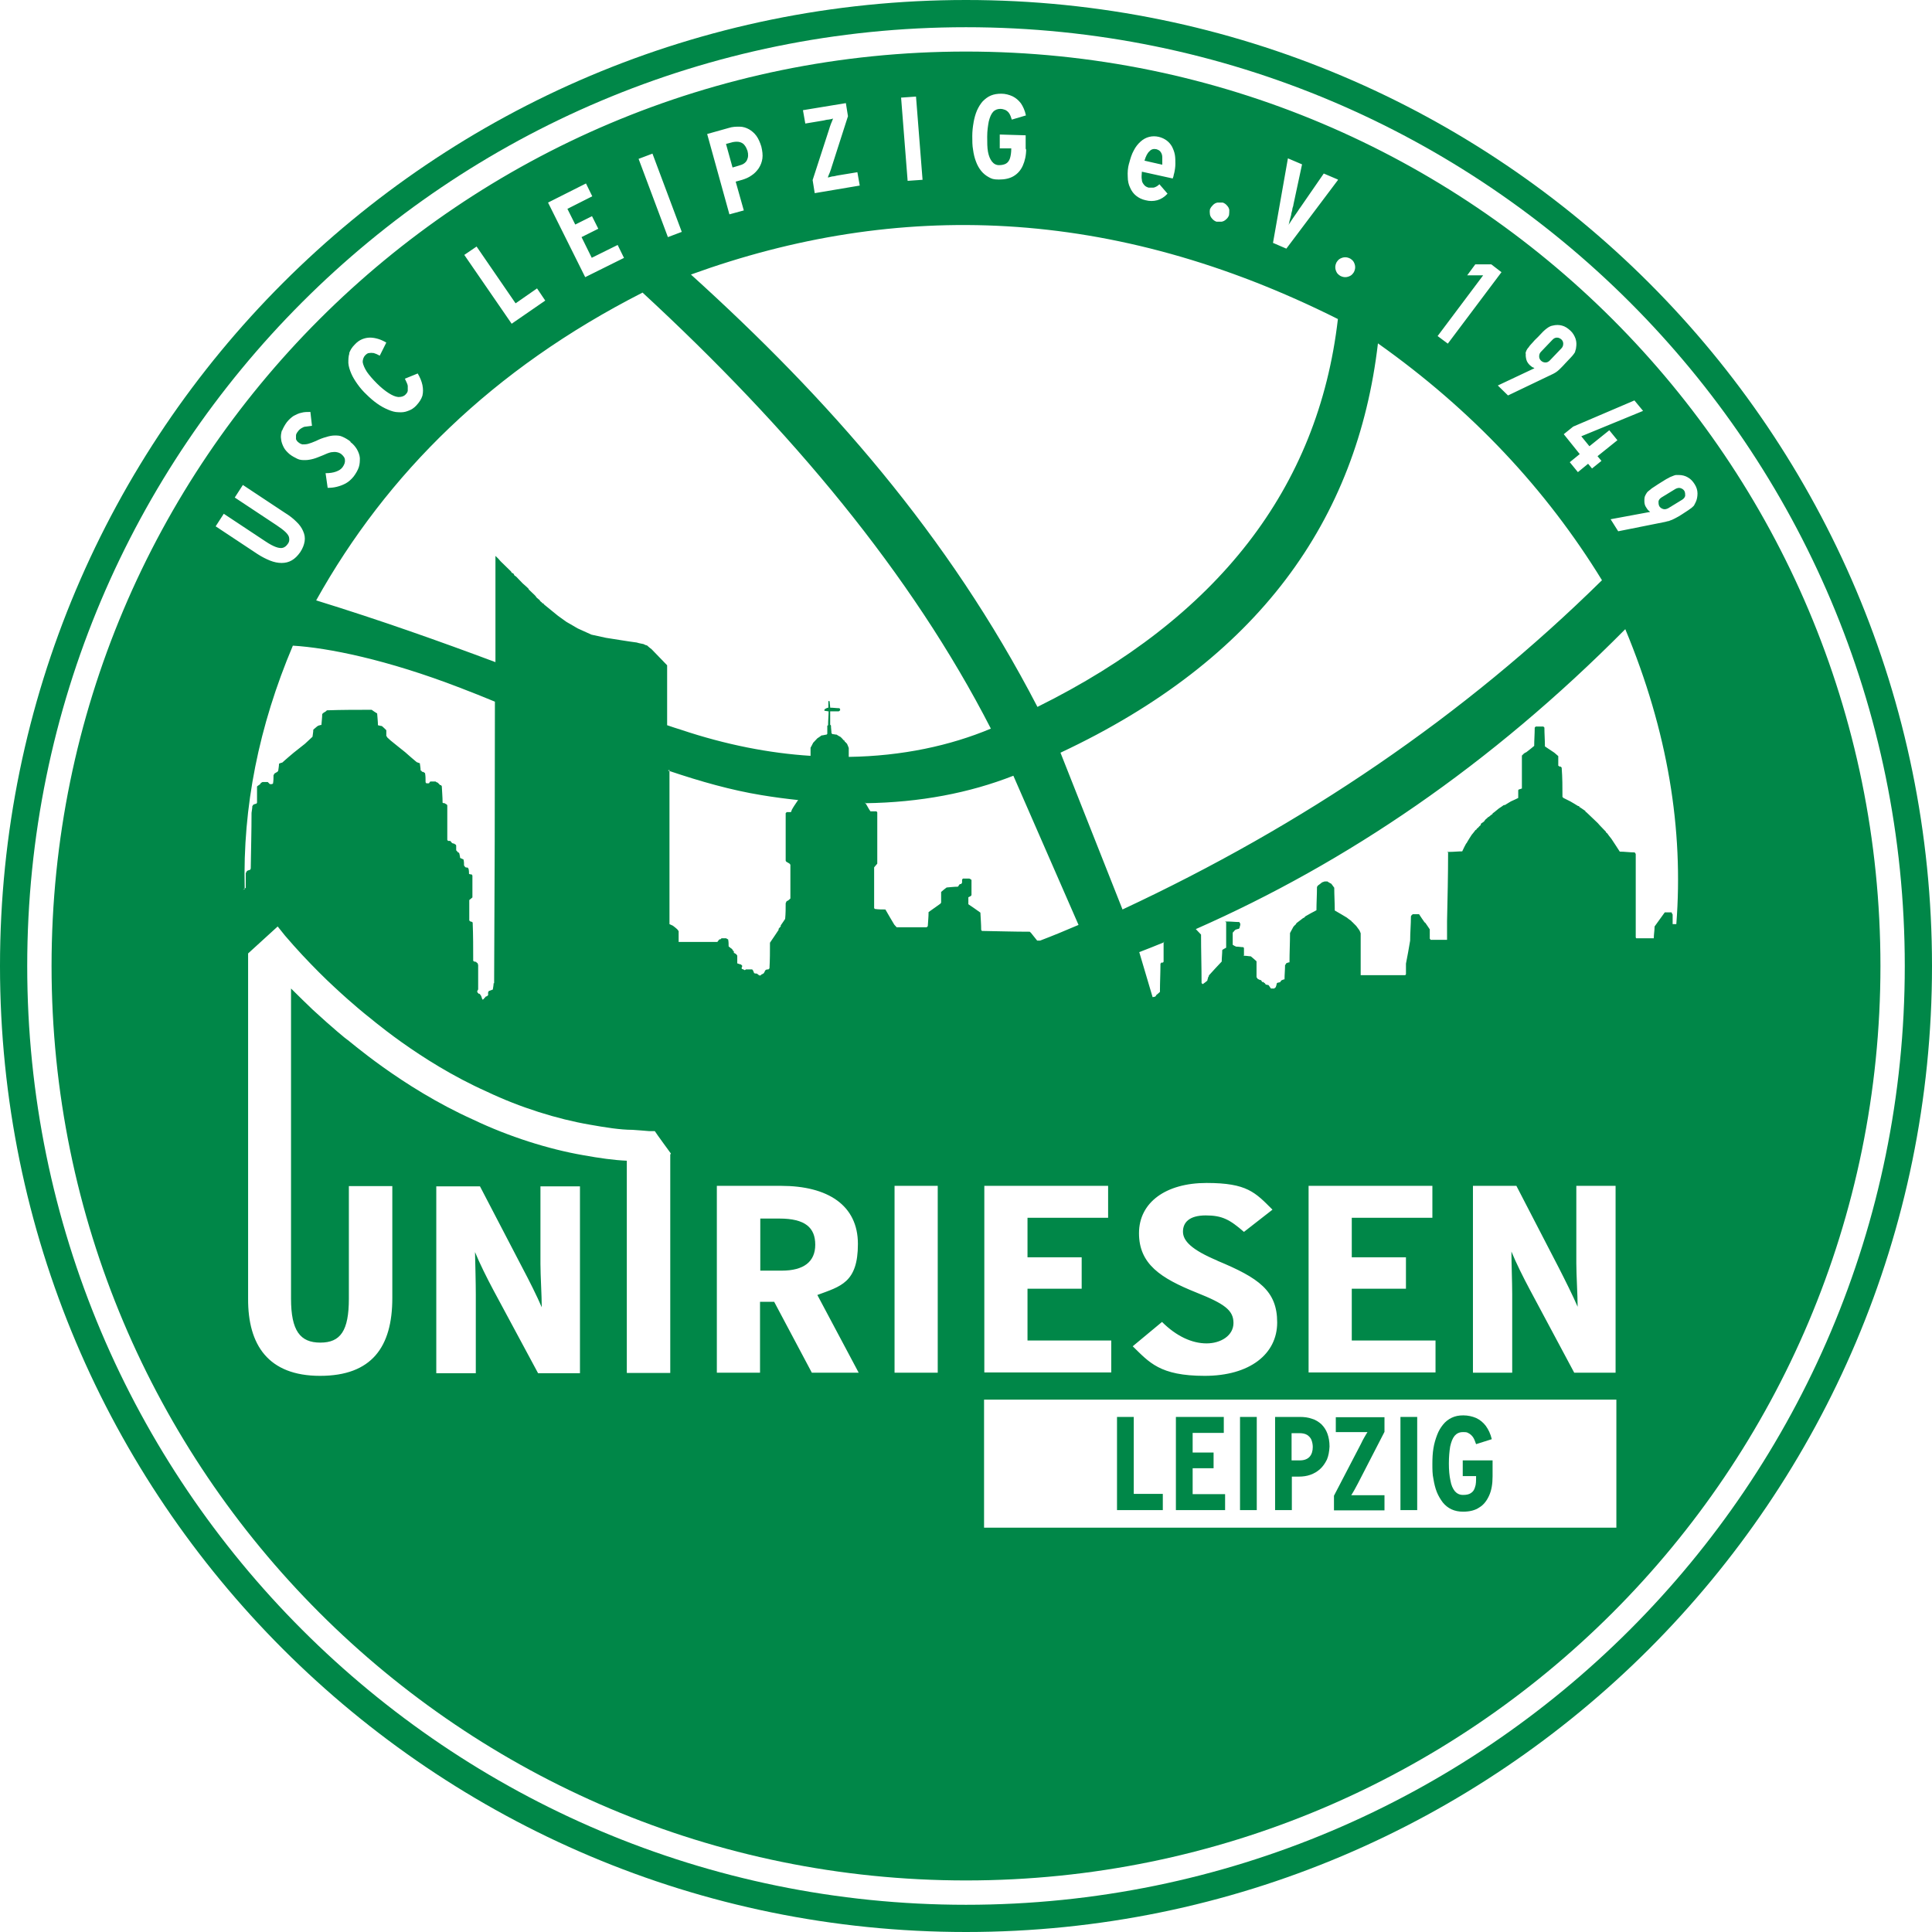
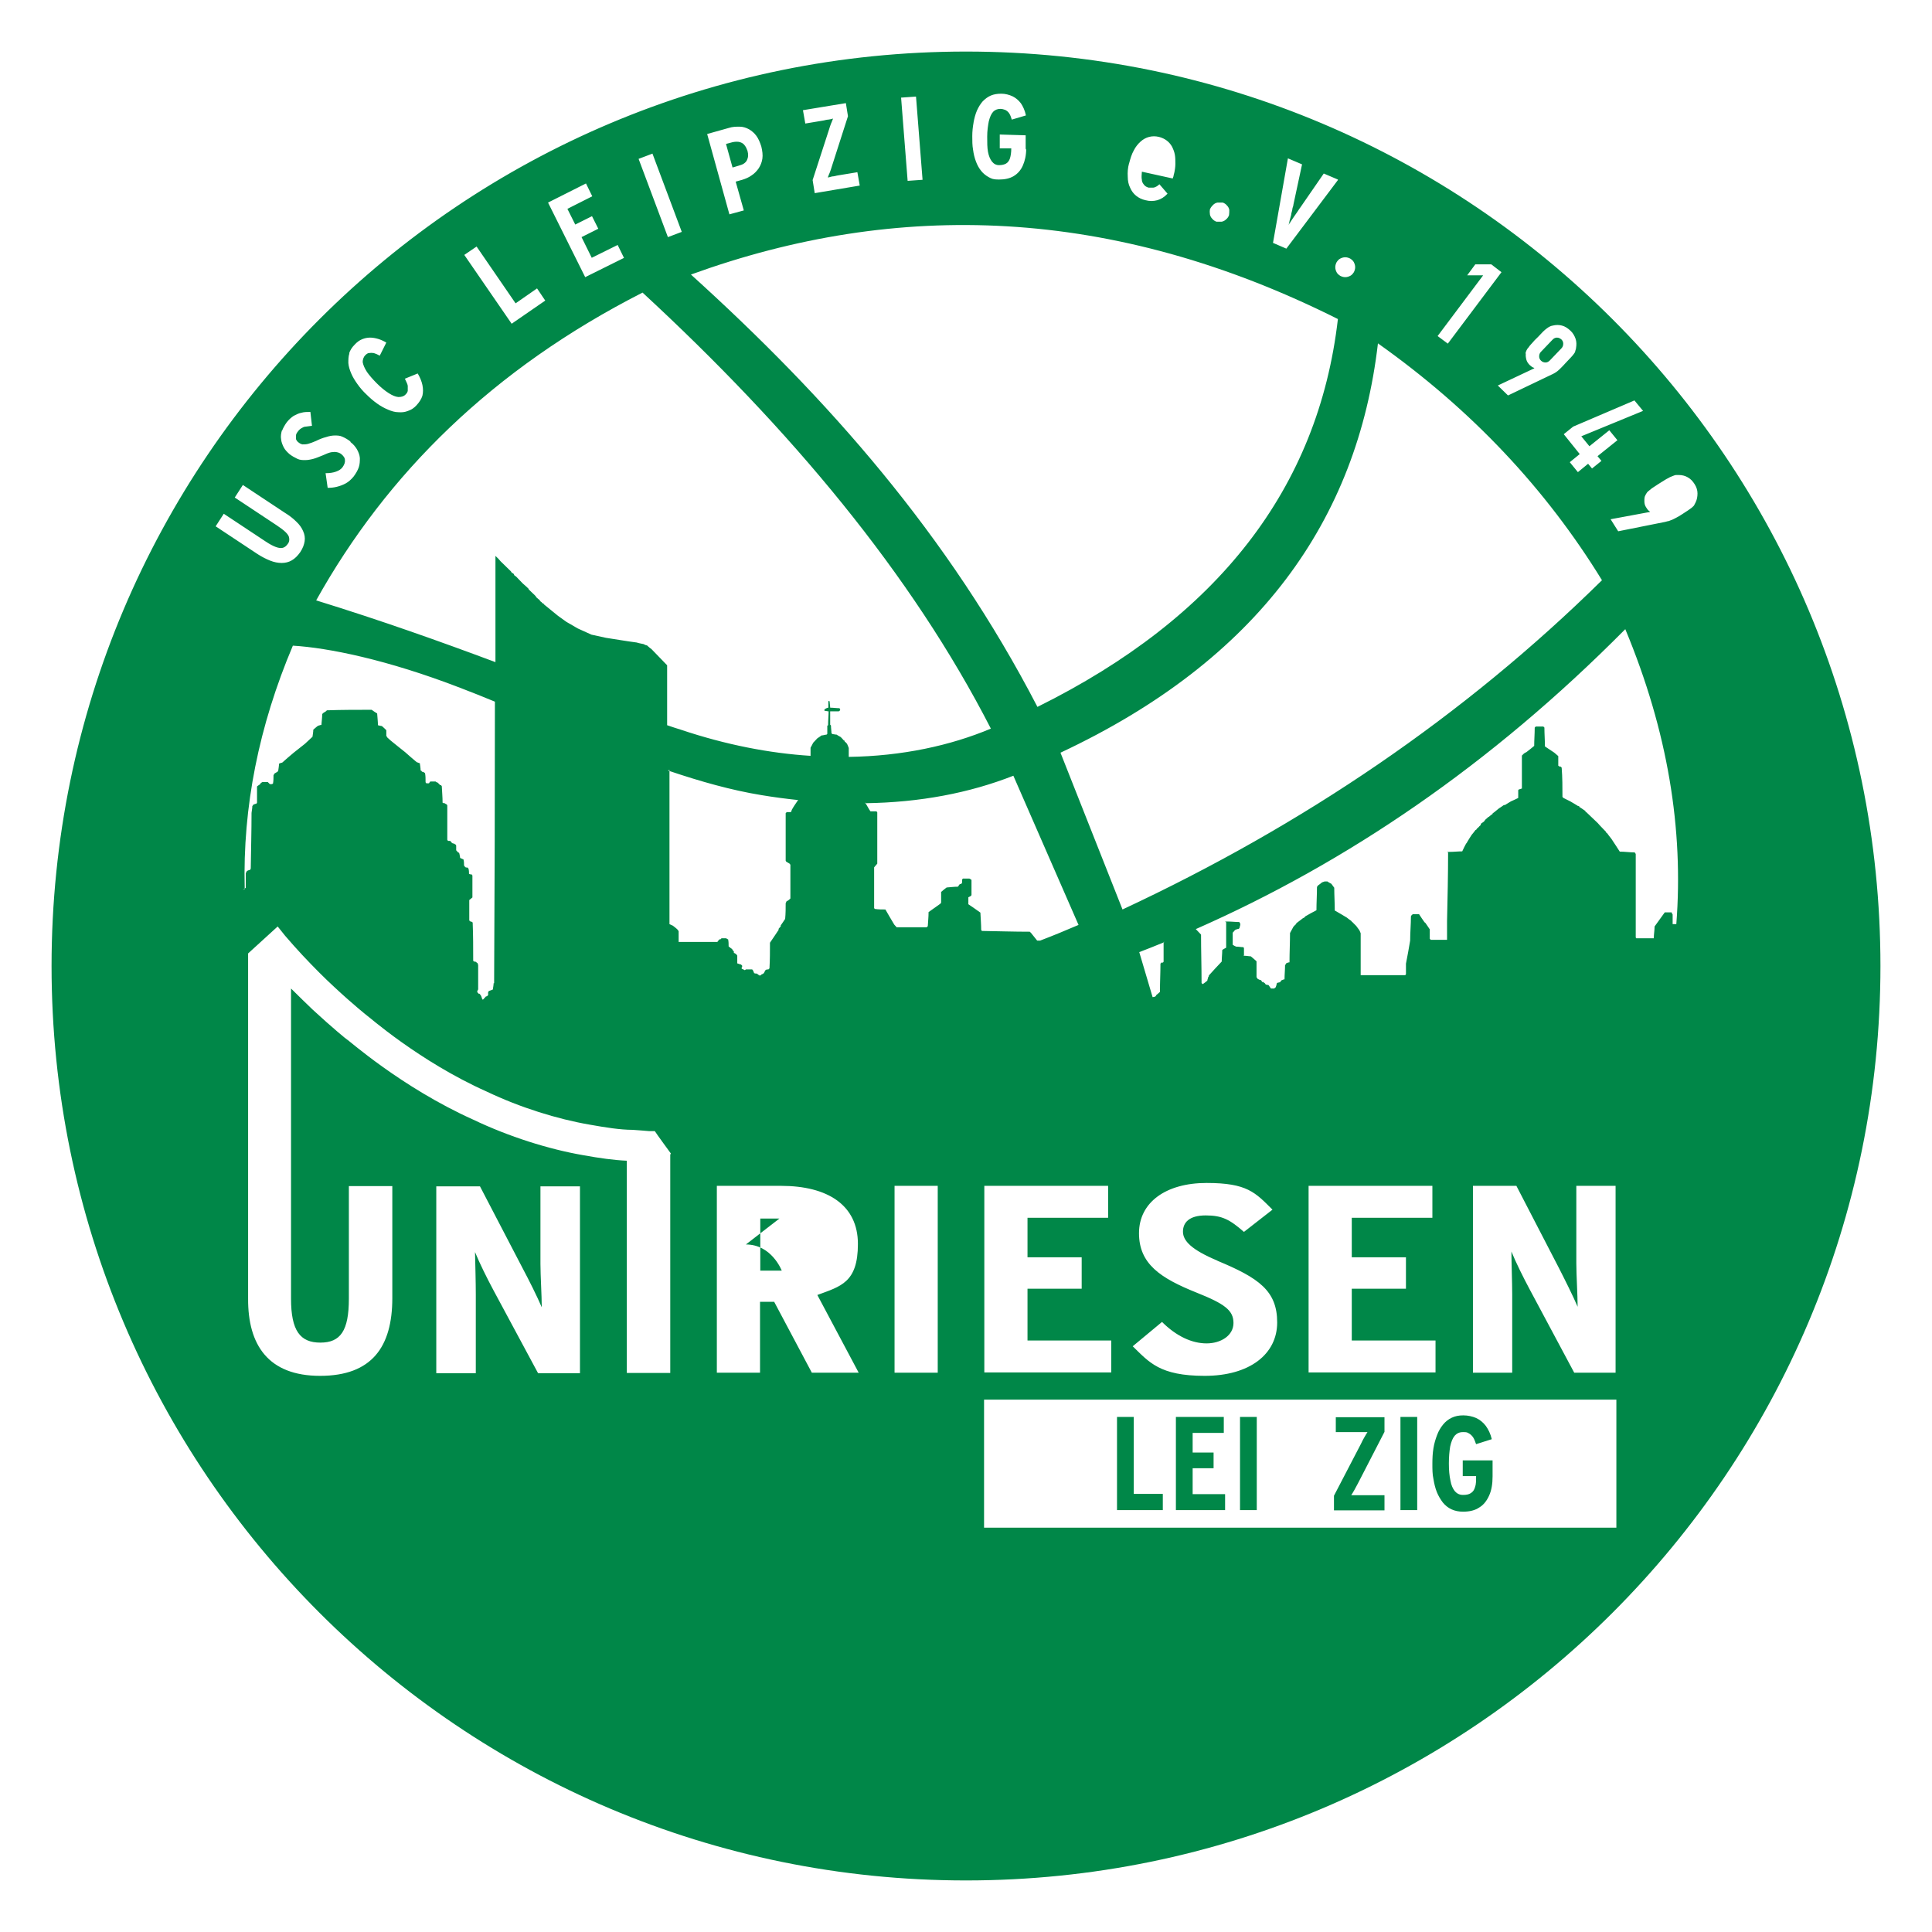
<svg xmlns="http://www.w3.org/2000/svg" id="Ebene_1" version="1.1" viewBox="0 0 738.2 738.2">
  <defs>
    <style>
      .st0, .st1 {
        fill: #008748;
      }

      .st1 {
        fill-rule: evenodd;
      }
    </style>
  </defs>
-   <path class="st1" d="M369.1,0C165.3,0,0,165.2,0,369.1s165.3,369.1,369.1,369.1,369.1-165.3,369.1-369.1S573,0,369.1,0ZM369.1,727.8h0c-198.1,0-358.7-160.6-358.7-358.7S171,10.4,369.1,10.4s358.7,160.6,358.7,358.7-160.6,358.7-358.7,358.7h0Z" />
  <polygon class="st1" points="444.3 570.8 433.2 570.8 433.2 541.4 426.8 541.4 426.8 577 444.3 577 444.3 570.8" />
  <path class="st1" d="M549,570.1c.6,1.5,1.4,2.8,2.3,4,.9,1.1,2,2,3.3,2.6s2.8.9,4.4.9c2.5,0,4.6-.5,6.2-1.6,1.7-1,2.9-2.6,3.8-4.6.9-2,1.3-4.4,1.3-7.3h0v-6.1h-11.4v6h5.1c0,1.8,0,3.2-.4,4.2-.3,1.1-.8,1.8-1.6,2.3-.7.5-1.7.7-3,.7s-2.3-.5-3.1-1.4c-.8-1-1.4-2.3-1.7-4.1-.4-1.8-.6-4-.6-6.5s.2-4.7.5-6.5c.4-1.8.9-3.1,1.7-4.1.8-.9,1.8-1.4,3.1-1.4s1.5,0,2.2.4c.6.3,1.2.8,1.7,1.5s.8,1.6,1.2,2.7l6-1.9c-.5-2.1-1.3-3.7-2.3-5.1-1-1.3-2.2-2.3-3.7-3-1.4-.6-3.1-1-4.9-1s-3.1.3-4.4.9c-1.3.6-2.4,1.5-3.3,2.6-.9,1.1-1.7,2.4-2.3,4s-1.1,3.2-1.4,5.1c-.3,1.8-.4,3.8-.4,5.9s0,4,.4,5.8c.3,1.8.7,3.5,1.3,5h0Z" />
  <path class="st1" d="M529,577v-5.7h-12.7c.4-.6.8-1.3,1.2-2s.9-1.6,1.3-2.4l10.2-19.8v-5.6h-18.6v5.7h12.1c-.4.6-.8,1.3-1.2,2s-.9,1.6-1.3,2.5l-10.3,19.8v5.6h19.3Z" />
  <polygon class="st1" points="468.1 570.9 455.7 570.9 455.7 561 463.7 561 463.7 555 455.7 555 455.7 547.5 467.6 547.5 467.6 541.4 449.3 541.4 449.3 577 468.1 577 468.1 570.9" />
  <rect class="st0" x="535.1" y="541.4" width="6.4" height="35.6" />
  <rect class="st0" x="473.8" y="541.4" width="6.4" height="35.6" />
-   <path class="st1" d="M493.5,564.2h2.8c1.5,0,3-.2,4.4-.7s2.6-1.2,3.7-2.2,1.9-2.2,2.6-3.6c.6-1.4.9-3.1,1-5h0c0-1.9-.3-3.5-.8-4.9s-1.3-2.6-2.3-3.6c-1-.9-2.2-1.7-3.6-2.1-1.4-.5-2.9-.7-4.6-.7h-9.5v35.6h6.4v-12.8h-.1ZM493.4,547.6h3.1c1.2,0,2.2.2,3,.7.7.5,1.3,1.1,1.6,1.9.3.8.5,1.7.5,2.7h0c0,1.5-.4,2.8-1.2,3.7-.8.9-2.1,1.4-3.7,1.4h-3.2v-10.4h0Z" />
-   <path class="st1" d="M444.1,62.9v-2.7c0-.9-.2-1.5-.6-2.1s-1-.9-1.7-1.1c-1-.2-1.9,0-2.6.8-.8.7-1.4,1.9-1.9,3.6l6.6,1.5h.2Z" />
  <path class="st1" d="M282.5,63.2h0c1.4-.3,2.4-1,2.9-2s.6-2.2.2-3.6c-.3-.8-.6-1.5-1.1-2.1-.4-.6-1.1-1-1.8-1.2-.7-.2-1.6-.2-2.7,0l-2.6.7,2.5,9,2.7-.8h-.1Z" />
  <path class="st1" d="M369.1,19.7C176.1,19.7,19.7,176.1,19.7,369.1s156.4,349.4,349.4,349.4,349.4-156.4,349.4-349.4S562.1,19.7,369.1,19.7ZM624.5,153l3.3,4-23.6,9.7,3.1,3.8,7.6-6.1,3.1,3.8-7.6,6.1,1.5,1.8-3.6,2.9-1.5-1.8-3.9,3.2-3.1-3.8,3.8-3.1-6.1-7.6,3.6-2.9,23.4-10h0ZM582.9,135.1c0-.4.2-.8.3-1.1.2-.4.4-.8.8-1.2.3-.5.8-1.1,1.4-1.7.6-.7,1.3-1.5,2.3-2.4.8-.8,1.4-1.5,1.9-2s1-.9,1.4-1.2c.4-.3.7-.5,1.1-.7.3-.2.7-.3,1.2-.4,1.2-.3,2.4-.3,3.5,0,1.2.3,2.2,1,3.2,1.9s1.6,2,2,3.1c.4,1.2.4,2.3.2,3.5,0,.4-.2.8-.3,1.2,0,.4-.3.8-.6,1.2s-.7.9-1.2,1.4-1.1,1.2-1.9,2c-.7.8-1.3,1.4-1.8,1.9s-.9.9-1.3,1.2c-.4.3-.8.6-1.2.8s-.7.4-1.2.6l-16.5,7.9-3.9-3.8h0l14-6.6c-.2-.2-.5-.3-.8-.4-.3-.2-.6-.5-1-.8-.6-.6-1.1-1.3-1.3-2.1s-.3-1.6-.2-2.3h-.1ZM560.6,105.2l3.1-4.2h6.1l3.9,3-20.5,27.3-3.9-2.9,17.4-23.2h-6.1ZM526.5,131.2c36,25.5,64.3,55.8,85.6,90.5-52.8,52-114.2,93.6-183.2,125.8l-23.7-59.9c75.7-35.5,113.4-88.9,121.3-156.4h0ZM465.1,481.7h0c15.9,6.6,22.9,11.5,22.9,23.6s-10.5,20.4-27.7,20.4-21.2-5.2-27.5-11.3l11.2-9.3c5.5,5.5,11.5,8.2,17,8.2s10.3-3,10.3-7.8-3.3-7.3-14.1-11.6c-13.7-5.5-22-10.9-22-22.7s10.3-19.2,25.8-19.2,18.6,3.6,25.2,10.2l-10.9,8.5c-5.4-4.7-8.3-6.3-14.6-6.3s-8.7,2.7-8.7,6.2,3.2,6.9,13.2,11.1h0ZM444.6,360.1h0v7.3s0,.2-.3.4h-.6s0,.2-.3.4c0,3.6-.2,7.1-.2,10.8-.4.4-.9.8-1.4,1.2,0,.2-.2.3-.4.6-.3,0-.7.2-1,.2l-5.1-17.2c3.1-1.2,6.2-2.4,9.3-3.7v-.2h.3c-.1.1-.2.2-.3.2h0ZM413.3,480.4v12h-20.7v19.8h32v12.2h-48.5v-71.3h47.3v12.2h-30.8v15.1h20.7ZM512.1,98.8c.6-.3,1.2-.5,1.9-.5s1.3.2,1.9.5c.6.4,1.1.8,1.4,1.4.3.6.5,1.2.5,1.9s-.2,1.3-.5,1.9c-.4.6-.8,1.1-1.4,1.4-.6.3-1.2.5-1.9.5s-1.3-.2-1.9-.5c-.6-.4-1.1-.8-1.4-1.4s-.5-1.2-.5-1.9.2-1.3.5-1.9c.4-.6.8-1.1,1.4-1.4ZM492.1,60.5l5.4,2.3-3.3,15.4c0,.5-.3,1-.4,1.6,0,.6-.3,1.2-.4,1.8,0,.6-.3,1.2-.4,1.8-.2.6-.3,1.1-.4,1.6,0,.4-.3.8-.3,1.1,0-.2.3-.6.6-1,.2-.4.6-.9.9-1.4.4-.5.7-1.1,1.1-1.6.4-.6.8-1.1,1.1-1.6.3-.5.6-.9.9-1.3l8.9-12.9,5.4,2.3v.2l-19.7,26.2-5.1-2.2,5.7-32.3h0ZM462.4,79.8h0c.2-.5.6-1,1.1-1.5s1.1-.8,1.7-.9h2c.6.2,1.2.6,1.6,1.1.5.5.8,1.1.9,1.7,0,.7,0,1.3-.1,2-.2.6-.6,1.2-1.1,1.6-.5.5-1.1.8-1.7.9h-2c-.6-.2-1.2-.6-1.6-1.1-.5-.5-.8-1.1-.9-1.7-.1-.7-.1-1.3,0-2h.1ZM431.4,62.5h0c.5-1.9,1-3.6,1.8-5,.7-1.4,1.6-2.5,2.6-3.4s2.1-1.5,3.3-1.8c1.2-.3,2.4-.3,3.7,0,1.2.3,2.2.8,3,1.4.8.6,1.5,1.4,2,2.3.5,1,.9,2,1.1,3.1s.2,2.3.2,3.5-.2,2.5-.5,3.8v-.2c0,.3-.2.7-.2,1s-.3.7-.3,1l-11.8-2.6c-.1,1.2-.2,2.3,0,3.1,0,.9.5,1.5.9,2s1,.8,1.7,1c.6,0,1.1,0,1.6,0s.9-.2,1.3-.4c.4-.2.8-.5,1.2-.9l3.1,3.6c-1.2,1.3-2.5,2.1-3.9,2.5-1.5.4-3,.4-4.5,0-1.4-.3-2.6-.9-3.6-1.7s-1.8-1.9-2.3-3.1c-.6-1.2-.9-2.6-.9-4.2-.1-1.6,0-3.3.5-5.1h0ZM372,46.7c.3-1.6.7-3.1,1.3-4.5.6-1.3,1.3-2.5,2.2-3.5.9-.9,1.9-1.7,3.1-2.2s2.5-.7,4-.7,3,.4,4.3,1c1.2.6,2.3,1.5,3.2,2.7.8,1.2,1.5,2.7,1.9,4.6l-5.4,1.6c-.3-1-.6-1.8-1-2.4-.4-.6-.9-1-1.5-1.3-.5-.2-1.2-.4-1.9-.4-1.1,0-2.1.4-2.8,1.2-.7.8-1.2,2-1.6,3.6-.3,1.6-.6,3.5-.6,5.8s0,4.2.3,5.8.8,2.8,1.5,3.7,1.6,1.4,2.7,1.4,2-.2,2.7-.6c.7-.4,1.2-1.1,1.5-2,.3-1,.5-2.2.5-3.8,0,0-4.5,0-4.4,0v-5.3s10,.3,9.9.3v5.5l.2-.4c0,2.6-.5,4.7-1.3,6.5-.8,1.8-2,3.1-3.5,4s-3.4,1.3-5.6,1.3-2.8-.3-3.9-.9-2.1-1.4-2.9-2.4-1.5-2.2-2-3.6c-.5-1.3-.9-2.9-1.1-4.5-.3-1.6-.3-3.4-.3-5.2s.2-3.6.5-5.2h0ZM350,36.9l2.5,31.8-5.7.4-2.5-31.8s5.7-.4,5.7-.4ZM323.2,39.4l.8,5-6.1,19c-.3.9-.5,1.7-.8,2.4-.3.7-.6,1.4-.8,2,.5,0,1.1-.3,1.8-.4.7,0,1.4-.3,2.2-.4l7.3-1.2.9,5.1-17.2,2.9-.8-5,6.2-19.1c.3-.9.5-1.7.8-2.4s.6-1.4.8-2c-.5.2-1.1.3-1.8.4-.7,0-1.4.3-2.2.4l-6.6,1.1-.9-5.1,16.4-2.7h0ZM278.4,48.9c1.5-.5,2.9-.5,4.2-.5s2.5.4,3.6,1c1,.6,2,1.4,2.8,2.5s1.4,2.5,1.9,4.1c.4,1.7.6,3.2.4,4.6-.2,1.4-.7,2.6-1.4,3.7-.7,1-1.6,2-2.7,2.7-1.1.8-2.3,1.3-3.6,1.7l-2.5.7,3.1,11-5.5,1.5-8.5-30.7,8.2-2.3h0ZM511.2,121.9c-7.5,64.8-46,114.1-114.8,148.2-34.1-65.8-80.1-117.9-132.4-165.2,78.9-28.6,161-26.2,247.2,17ZM249.3,58.7l11.2,29.9-5.3,2-11.2-29.9s5.3-2,5.3-2ZM223.9,70.1h0l2.4,4.9-9.5,4.8,3,6,6.4-3.2,2.4,4.8-6.4,3.2,3.9,7.9,9.9-4.9,2.4,4.9h.1l-14.9,7.4-14.2-28.5,14.5-7.3h0ZM182.1,94.2l14.9,21.7,8.2-5.7,3.1,4.6h.1l-12.9,8.9-18.1-26.3,4.7-3.2ZM245.5,111.8l-.2-.2c56.9,52.5,103,107.7,133.3,166.8-15.5,6.5-33.9,10.5-54.3,10.8v-3.4c-.2-.5-.4-1.1-.7-1.7l-.3-.2s-.2-.2-.2-.4h-.2s-.2-.2-.2-.4c0,0,0-.2-.3-.2-.3-.4-.8-.9-1.2-1.3-.5-.3-1-.5-1.5-.9-.5,0-1.1-.2-1.7-.2v-.2h-.3c0-1-.2-2-.2-3.1l-.3-.3v-5.1h3.2c.2,0,.3-.2.6-.4v-.4s-.2-.2-.2-.4c-1.2,0-2.4-.2-3.6-.2,0-.8-.2-1.6-.2-2.4l-.3-.2-.2.2v2.4c-.4,0-.9.3-1.3.5,0,0,0,.2-.3.4l.2.3c.5,0,1,.2,1.5.2,0,1.7-.2,3.5-.2,5.3l-.3.2v3.1l-.3.3c-.6,0-1.2.3-1.9.3-.5.4-1,.7-1.6,1.1-.5.5-1,1.1-1.6,1.7-.3.7-.7,1.3-1,1.9v3.1c-15.7-1-32.3-4.2-49.6-10-1.7-.5-3.4-1.1-5.2-1.7v-22.9c-1.9-2-3.9-4-5.9-6.1-.6-.4-1.2-1-1.8-1.5-.4,0-.9-.3-1.3-.5-.9-.2-1.7-.3-2.6-.6-3.9-.5-7.8-1.2-11.8-1.8-1.9-.4-3.7-.8-5.5-1.2-1.7-.8-3.5-1.6-5.3-2.4-1.3-.8-2.8-1.6-4.3-2.5-1-.7-2.1-1.5-3.2-2.3-1.8-1.5-3.6-2.9-5.4-4.4,0,0,0-.2-.3-.4h-.3s-.2-.2-.2-.4c-.2,0-.4-.3-.7-.5v-.2c-.4-.4-.9-.7-1.3-1.1-.2-.3-.3-.5-.6-.8-.8-.7-1.5-1.5-2.4-2.3v-.2c-.7-.7-1.5-1.4-2.3-2.1-.8-.8-1.6-1.7-2.5-2.6-.3-.2-.5-.3-.8-.6v-.3c-.1,0-.2-.2-.4-.4h-.3c-.2-.2-.3-.4-.5-.7-1.3-1.3-2.6-2.5-3.9-3.8-.6-.7-1.2-1.4-2-2.1v40.6c-21.1-7.9-43.9-16-68.5-23.6,27-48.4,67.4-88.4,124.7-117.6h0ZM133.4,135c.4-1.2,1.1-2.3,2.1-3.3.9-1,1.9-1.7,2.9-2.1,1-.4,2-.6,3-.6s2.1.2,3.1.5,2.1.8,3.1,1.4l-2.5,5c-.9-.5-1.6-.8-2.3-1-.7-.1-1.3-.1-1.8,0-.5,0-1,.4-1.5.9s-1,1.6-.9,2.7c.2,1,.7,2.2,1.6,3.6.9,1.3,2.2,2.8,3.8,4.4,1.6,1.6,3.1,2.8,4.5,3.7s2.6,1.4,3.7,1.5c1.1,0,2-.2,2.7-.9s.8-1,.9-1.5v-1.9c-.1-.7-.6-1.6-1.1-2.7l4.9-2h0c.9,1.5,1.5,3,1.8,4.4.3,1.5.3,2.8,0,4.1-.4,1.3-1.2,2.5-2.3,3.7-.9,1-2,1.7-3.2,2.1-1.2.5-2.4.6-3.7.5-1.3,0-2.6-.4-4-1s-2.7-1.3-4.1-2.3c-1.4-1-2.7-2.1-4-3.4-1.4-1.3-2.5-2.6-3.5-4s-1.8-2.7-2.4-4.1c-.6-1.4-1-2.7-1.1-4,0-1.3,0-2.5.4-3.7h0ZM107.8,164.5h0c.4-1,1-2.1,1.8-3.2.8-1,1.7-1.8,2.6-2.4,1-.5,1.9-1,3-1.2,1-.3,2.2-.3,3.4-.3l.6,5.3c-.9.1-1.7.2-2.3.3-.7,0-1.2.3-1.7.6s-1,.7-1.4,1.3c-.4.5-.7,1-.7,1.5v1.4c.2.5.5.9.9,1.2.5.4,1,.7,1.6.8.6,0,1.3,0,2.1-.2.8-.2,1.8-.6,3-1.1,1.4-.7,2.7-1.2,3.9-1.5,1.2-.4,2.3-.6,3.3-.6s2,0,3,.5c.9.4,2,1,3,1.8v.2c1.1.8,1.9,1.8,2.5,2.8.6,1.1,1,2.1,1.1,3.3,0,1.1,0,2.3-.4,3.5s-1.1,2.4-2,3.6c-.9,1.1-1.9,2-3,2.6s-2.2,1-3.4,1.3-2.3.4-3.5.4l-.8-5.6c1.6,0,2.9-.2,4-.6,1.1-.4,1.9-.9,2.5-1.7.7-1,1-1.9.9-2.7,0-.9-.6-1.6-1.4-2.3-.4-.3-1-.6-1.6-.7-.7-.2-1.4-.1-2.3,0-.9.2-1.9.6-3.2,1.2-1.3.5-2.4,1-3.5,1.3s-2.2.5-3.2.5-2,0-3-.5-2-1-3-1.8c-.9-.8-1.7-1.6-2.2-2.6s-.9-2-1-3.1c-.2-1.1,0-2.2.3-3.3h0ZM85.5,196.3l16,10.6c1.5,1,2.8,1.7,3.9,2.1,1.1.4,2,.5,2.7.3s1.3-.7,1.8-1.4c.6-.7.7-1.5.6-2.2,0-.7-.5-1.5-1.3-2.3s-2-1.7-3.5-2.7l-16-10.6,3.1-4.8,16,10.6c1.8,1.1,3.2,2.2,4.4,3.4,1.2,1.1,2.1,2.4,2.6,3.6.6,1.3.8,2.6.6,3.9-.2,1.3-.7,2.7-1.7,4.2-1,1.4-2,2.4-3.2,3.1s-2.5,1-3.9,1-2.9-.3-4.4-.9c-1.5-.6-3.1-1.4-4.8-2.5l-16-10.6,3.1-4.8h0ZM93.9,333.6v5.6c0,.1-.3.2-.4.3v.2l-.7.3c.2-.2.5-.3.7-.5-.8-31.1,5.4-62.1,18.4-92.8,13.4.8,35.9,5.3,63.9,16.1,4.5,1.7,8.9,3.5,13.3,5.3,0,35.9-.1,71.7-.3,107.6h-.2c0,.8-.2,1.6-.3,2.4-.5.2-1,.4-1.6.6,0,0,0,.3-.2.4v1.2c-.2,0-.3.3-.5.4h-.3c-.3.4-.7.7-1.1,1.2h-.3c-.2-.5-.3-1.1-.6-1.6-.2-.2-.3-.4-.5-.6h-.4v-.2s-.2,0-.3-.2c0,0,0-.3-.2-.4,0-.3.3-.5.4-.9v-9.2c0-.3-.2-.5-.3-.9h-.2s-.2-.3-.3-.4c-.3,0-.5,0-.9-.2l-.2-.2c0-4.8,0-9.7-.2-14.6,0,0-.2-.2-.3-.3-.2,0-.4,0-.7-.2,0,0-.2-.2-.3-.3v-7.8c.3-.3.8-.6,1.2-1v-8.4s-.2-.2-.3-.4c-.3,0-.6,0-1-.2,0-.6,0-1.3-.2-2,0,0-.2-.2-.3-.4-.3,0-.6,0-1-.2,0-.2-.3-.4-.4-.6,0-.7,0-1.5-.2-2.3-.4-.2-.9-.4-1.3-.6,0-.5-.2-1.1-.3-1.7,0,0-.2-.3-.3-.4h-.2c-.2-.3-.4-.5-.7-.8v-1.6c0-.2,0-.4-.2-.6-.2,0-.4-.3-.7-.4-.2,0-.4,0-.7-.2-.2-.3-.4-.5-.7-.8h-.8s-.2-.2-.3-.4v-13.1c0-.2-.2-.4-.3-.5-.2,0-.4-.2-.7-.4-.3,0-.5,0-.8-.2,0-2.1-.2-4.2-.3-6.3,0,0-.2-.3-.3-.4h-.3c-.3-.3-.6-.6-1-1-.3,0-.5-.2-.8-.4h-2c-.2.2-.3.4-.5.7h-1s-.2-.3-.3-.4v-.3c0-1.1,0-2.1-.2-3.2-.3-.2-.5-.4-.8-.5h-.3s-.2-.2-.3-.4c0,0-.2,0-.3-.2,0-.9-.2-1.8-.3-2.7-.3,0-.8-.3-1.2-.4-1.5-1.3-3-2.5-4.4-3.8-1.8-1.4-3.6-2.9-5.6-4.5-.4-.4-.9-.8-1.3-1.2,0-.2-.2-.4-.3-.5v-2.2c-.5-.5-1.1-1.1-1.7-1.6-.4,0-1-.2-1.5-.3,0-1.4-.2-2.9-.3-4.5-.7-.4-1.4-.9-2.1-1.4-5.6,0-11.4,0-17.1.2l-.4.4c-.3.2-.7.4-1.1.7,0,0-.2.2-.3.4,0,1.3-.2,2.7-.3,4.1-.3,0-.5,0-.9.2-.3,0-.5.2-.8.4-.4.4-.9.7-1.4,1.2,0,.9-.2,1.8-.3,2.7-1,.9-1.9,1.8-2.9,2.7-1.4,1.1-2.8,2.2-4.3,3.4-1.5,1.3-3,2.5-4.4,3.8-.3,0-.8.2-1.2.4,0,.9-.2,1.8-.3,2.7,0,0-.2.2-.3.4-.3.2-.8.4-1.2.7,0,.2-.2.4-.3.6,0,1.1,0,2.1-.2,3.2,0,0-.2,0-.3.2h-.9l-.8-.8h-1.9c-.3,0-.5.3-.8.4,0,0,0,.2-.2.4-.3.3-.8.5-1.2.9v6.1c0,.2-.2.4-.3.5-.3,0-.8.2-1.2.4,0,.2-.2.4-.3.5,0,.8-.2,1.7-.3,2.6,0,7.1-.2,14.1-.3,21.2,0,.2-.2.4-.3.6-.3,0-.8.2-1.2.4,0,.3-.3.5-.4.8h0ZM221.6,524.7h-16l-17.1-31.8c-2.4-4.5-5.3-10.3-7-14.5.1,4.4.3,11.7.3,16.2v30.1h-15.1v-71.4h16.7l16.3,31.3c2.3,4.3,5.6,10.9,7.3,14.9,0-4.4-.5-12.1-.5-16.6v-29.6h15.1v71.4ZM256.1,441h0v83.6h-16.6v-81.1c-4.9-.2-10.5-1-16.6-2.1-13.3-2.3-28.5-7.1-42.1-13.6-27.6-12.4-48.2-30.9-48.2-30.6-.1,0-5.4-4.3-13.1-11.4-2.5-2.4-5.3-5.1-8.3-8.1v114.7h0v3.8c0,12.3,3.5,16.8,11.2,16.8s10.9-4.5,10.9-16.8v-43h16.6v42.8c0,18.6-7.8,29.7-27.6,29.7s-27.6-11.8-27.5-29.5v-131.9l11.3-10.3.4.5.8,1,1.6,2c2.2,2.6,4.4,5,6.6,7.4,4.4,4.7,8.6,8.9,12.3,12.3,7.4,6.9,12.5,10.9,12.5,10.9,0-.2,19.7,17.4,45.7,29,12.8,6.1,27,10.5,39.2,12.6,6.2,1.1,11.8,2,16.5,2,2.4.2,4.5.3,6.4.5h2.1c.6,1,6.1,8.5,6.1,8.5v.3h-.2ZM258.7,355h0c-.5-.4-1-.9-1.6-1.3-.4-.2-.9-.4-1.3-.6v-58.5c-.2,0-.4-.1-.6-.2l.6-.2v.4c11.9,4,23.5,7.3,35.1,9.2,4.8.8,9.4,1.4,14.1,1.9l-.2.2c-.8,1.2-1.6,2.3-2.3,3.6,0,.3-.2.5-.3.8h-1.6l-.4.4v18.1c0,.2.2.4.3.5.3.2.8.4,1.2.7,0,0,.2.3.3.4v12.9c-.3.3-.5.5-.9.8-.2,0-.3.2-.6.3,0,.2-.2.4-.3.7,0,2,0,3.9-.2,6-.5.8-1.1,1.6-1.7,2.5v.4c-.3.3-.5.5-.8.9v.4c-1,1.6-2.2,3.2-3.3,4.9,0,3.3,0,6.6-.2,9.9h-.2s0,.2-.2.3c-.3,0-.7,0-1,.2l-.3.3c0,.3-.3.5-.4.9-.3.2-.5.4-.9.5l-.4.4h-.5c-.3-.2-.5-.4-.9-.7-.3,0-.7,0-1.1-.2,0-.3-.2-.5-.3-.8,0-.2-.3-.4-.4-.6h-2.4s-.3.2-.4.3c-.3-.2-.8-.4-1.2-.5v-.4c0-.2,0-.4.2-.5,0-.2,0-.4-.2-.5l-.3-.3c-.4,0-.9-.3-1.4-.4v-2.9c0-.2-.3-.4-.4-.6-.3-.2-.5-.4-.9-.5v-.7h-.2c-.2-.3-.3-.5-.5-.8-.4-.3-.9-.6-1.3-1,0-.9,0-1.8-.2-2.7-.3,0-.5-.3-.8-.4h-1.6c-.2,0-.3.2-.5.4h-.4c-.3.3-.5.6-.8,1h-14.8v-4.1c-.2-.3-.3-.5-.6-.8h0ZM310.2,524.5l-14.4-27.1h-5.4v27.1h-16.5v-71.4h24.5c17.9,0,29.4,7.4,29.4,22.2s-6.6,16.2-15.5,19.5l15.8,29.7h-17.9ZM358.3,524.5h-16.5v-71.4h16.5v71.4ZM374.9,355.3h0c0-2.1-.2-4.4-.3-6.6-1.5-1.1-3-2.1-4.6-3.2v-2.7c.3,0,.5-.3.9-.4,0,0,.2-.2.3-.4v-5.8c-.3-.2-.5-.4-.8-.5h-2.5s-.2.3-.3.4v1.1c0,.2-.3.4-.4.6h-.4s-.3.2-.4.4c0,.2-.3.4-.4.6-1.4,0-2.9.2-4.3.3-.7.5-1.4,1.1-2.1,1.7v4.1s-.2.3-.3.4c-1.5,1.1-3,2.1-4.5,3.2,0,1.8-.2,3.6-.3,5.4,0,0-.3.2-.4.4h-11.5c-.3-.3-.5-.6-.9-1-1.1-1.9-2.3-3.8-3.4-5.8-1.3,0-2.6,0-4-.2l-.3-.3v-15.6c.3-.4.8-.9,1.2-1.4v-19.6s-.2-.3-.3-.4h-2.3c-.7-.9-1.2-2.1-1.9-3.1h-.2v-.2c.1,0,.2,0,.2.2,20.8-.3,39.7-3.9,56.5-10.5l24.9,57c-4.9,2.1-9.7,4.1-14.7,6h-1.1l-2.4-3s-.3-.2-.4-.4c-6.1,0-12.1-.2-18.3-.3,0,0-.2-.2-.3-.4h0ZM617.6,583.7h-241.6v-48.9h241.6v48.9ZM537.2,480.4v12h-20.7v19.8h32v12.2h-48.5v-71.3h47.3v12.2h-30.8v15.1h20.7ZM602.3,482.7v-29.6h15v71.4h-15.8l-17-31.8c-2.4-4.5-5.3-10.3-7-14.5,0,4.4.3,11.7.3,16.2v30.1h-15v-71.4h16.6l16.2,31.3c2.2,4.3,5.5,10.9,7.2,14.9,0-4.4-.5-12.1-.5-16.6h0ZM640.4,353.1h-1.3v-3.7c0-.1-.3-.3-.3-.5s0-.3-.3-.3h-2.4c-1.3,1.8-2.6,3.6-3.9,5.4,0,1.5-.3,3-.3,4.5h-6.7s-.2-.2-.2-.4v-31.7c0-.2-.2-.4-.4-.7-1.9,0-3.8-.3-5.7-.3-1-1.6-2.1-3.2-3.2-4.9-.6-.7-1.1-1.4-1.6-2.1l-.3-.2s-.2-.2-.2-.4c-1-1.1-2.1-2.1-3.1-3.3-1.4-1.3-2.8-2.7-4.3-4.1,0,0-.2-.2-.4-.2v-.3c-.8-.5-1.5-1.1-2.4-1.6v-.3h-.4c-.9-.6-2-1.2-3-1.8-.9-.4-1.7-.9-2.6-1.3,0,0-.2-.2-.4-.4,0-3.7,0-7.4-.3-11.2l-.4-.4h-.5l-.2-.3h-.2v-3.7c-.5-.4-1-.9-1.5-1.3-1.2-.8-2.4-1.6-3.6-2.4,0-2.4-.2-4.8-.2-7.2l-.4-.4h-2.9l-.4.4c0,2.4-.2,4.7-.2,7-.9.8-2,1.6-3,2.4-.3.1-.6.3-.9.5l-.8.8v12.6c-.3,0-.7.3-1.1.3l-.3.3v3c-.9.4-1.8.9-2.8,1.3-.7.4-1.5.9-2.3,1.4h-.4c-.6.4-1.2.9-1.9,1.3-.8.6-1.5,1.3-2.4,1.9v.2c-.4.3-.9.6-1.3,1,0,0-.2.2-.4.2-.3.4-.8.7-1.2,1.1,0,.2-.2.3-.4.6-.3.3-.8.5-1.2.9v.4c-.3.3-.7.6-1,1,0,0,0,.2-.3.2-.2.2-.3.4-.5.7h-.2c-.5.7-1,1.3-1.5,1.9-.6.9-1.2,1.9-1.8,2.9,0,0,0,.2-.3.4-.5.9-1,1.9-1.5,3-1.6,0-3.2.2-4.9.2s-.3.2-.5.2c0,8.7-.2,17.5-.4,26.3v7.1h-6.3s0-.2-.3-.4v-3.6c-.5-.8-1.1-1.6-1.7-2.5l-.3-.2c-.7-1-1.4-2-2.1-3.1h-2.3c-.2,0-.3.3-.5.3,0,.2-.3.3-.3.6,0,3-.3,6.1-.3,9.2-.5,2.9-1,5.9-1.6,8.8v4s0,.2-.3.4h-17v-16c-.2-.4-.3-.9-.6-1.3s-.7-1-1.1-1.5c-.4-.4-.9-.9-1.3-1.3,0,0-.2-.3-.4-.3,0,0,0-.2-.3-.4-.6-.4-1.1-.8-1.6-1.2-1.5-.9-3-1.8-4.6-2.7,0-2.9-.2-5.8-.2-8.7-.3-.4-.7-1-1.1-1.5-.5-.3-1-.5-1.5-.9h-1c-.3,0-.7.3-1,.3-.5.4-1.1.9-1.7,1.3,0,.2-.3.3-.3.6,0,2.9-.2,5.9-.2,8.8-1.4.7-2.8,1.5-4.2,2.3,0,0-.3.2-.3.4-.3.2-.7.3-1,.6-.7.5-1.4,1.1-2.1,1.6,0,0-.2.2-.2.4-.3.3-.7.6-1,1-.4.8-.9,1.6-1.3,2.4,0,3.7-.2,7.4-.2,11.2-.4,0-.9.2-1.3.4,0,.2-.2.4-.4.7,0,1.8-.2,3.6-.2,5.4-.3,0-.8.2-1.2.4-.2.2-.3.4-.5.7-.3,0-.7.2-1,.2l-.3.3c0,.4-.2,1-.4,1.5-.2,0-.3.2-.5.4h-1.3c-.3-.4-.6-.9-.9-1.3-.3,0-.7-.2-1.1-.2,0-.2-.2-.3-.4-.6-.2,0-.3-.2-.5-.4h-.5c0-.2-.2-.4-.4-.7-.4,0-.9-.3-1.3-.5,0-.2-.2-.3-.4-.6v-6.1c-.7-.6-1.4-1.3-2.2-1.9-.7,0-1.5-.2-2.3-.2s-.3-.2-.3-.2v-2.8l-.3-.3c-.9,0-1.7-.2-2.7-.2-.4-.2-.9-.4-1.3-.7v-4.6s.2-.2.2-.4h.2s.2-.2.2-.4c.2,0,.3-.2.5-.4.3,0,.8-.3,1.2-.3l.3-.3c0-.4.3-.9.3-1.4s-.2-.5-.4-.9c-1.5,0-3-.2-4.6-.2s-.2.2-.4.4v9.6c-.5.3-1,.5-1.5.9,0,1.5-.2,2.9-.2,4.4-1.6,1.7-3.3,3.5-4.9,5.3,0,.2,0,.4-.3.7,0,.4-.3.9-.3,1.3-.5.4-1.1.9-1.7,1.3-.2,0-.3-.2-.5-.4,0-6.2-.2-12.3-.2-18.5-.7-.7-1.3-1.4-2-2.1,57.6-25.4,112.6-62.6,164.1-114.6,16.3,39.1,22.3,76.6,19.5,112.7h0ZM647.4,193h0c-.2.2-.5.6-.9.9s-.9.7-1.5,1.1c-.6.4-1.4.9-2.3,1.5-.9.6-1.6,1-2.2,1.3-.6.3-1.1.6-1.6.8s-.9.3-1.3.5c-.4,0-.8.2-1.3.3l-18,3.6-2.9-4.6h0l15.1-2.8c-.2-.2-.4-.4-.7-.6-.2-.2-.5-.6-.8-1.1-.5-.7-.7-1.5-.7-2.4s0-1.6.4-2.3c.2-.4.4-.7.6-1,.2-.3.6-.6,1.1-1,.4-.4,1-.8,1.8-1.3.7-.5,1.7-1.1,2.8-1.8,1-.6,1.7-1.1,2.4-1.4.6-.4,1.2-.6,1.7-.8.4-.2.8-.3,1.2-.4h1.2c1.2,0,2.4.3,3.4.9,1.1.6,1.9,1.5,2.6,2.6.7,1.1,1.1,2.3,1.1,3.5s-.2,2.4-.7,3.4-.4.8-.6,1.1h.1Z" />
  <path class="st1" d="M590.5,138.5c.7,0,1.2-.3,1.7-.8l4.4-4.6c.5-.5.7-1.1.7-1.8s-.3-1.2-.7-1.6c-.5-.4-1-.7-1.7-.7s-1.2.3-1.7.8l-4.4,4.6c-.5.5-.7,1.1-.7,1.8s.3,1.2.7,1.6c.4.4,1,.7,1.7.7Z" />
-   <path class="st1" d="M642.1,186.5c-.6-.2-1.3,0-1.9.3l-5.4,3.3c-.6.4-1,.9-1.1,1.5,0,.6,0,1.2.3,1.8.3.5.8.9,1.5,1.1.6.2,1.3,0,1.9-.3l5.4-3.3c.6-.4,1-.9,1.1-1.5,0-.6,0-1.2-.3-1.8-.3-.5-.8-.9-1.5-1.1Z" />
-   <path class="st1" d="M297.8,465.6h-7.3v19.9h8.2c8.4,0,12.8-3.4,12.8-9.9s-3.8-10-13.7-10Z" />
+   <path class="st1" d="M297.8,465.6h-7.3v19.9h8.2s-3.8-10-13.7-10Z" />
</svg>